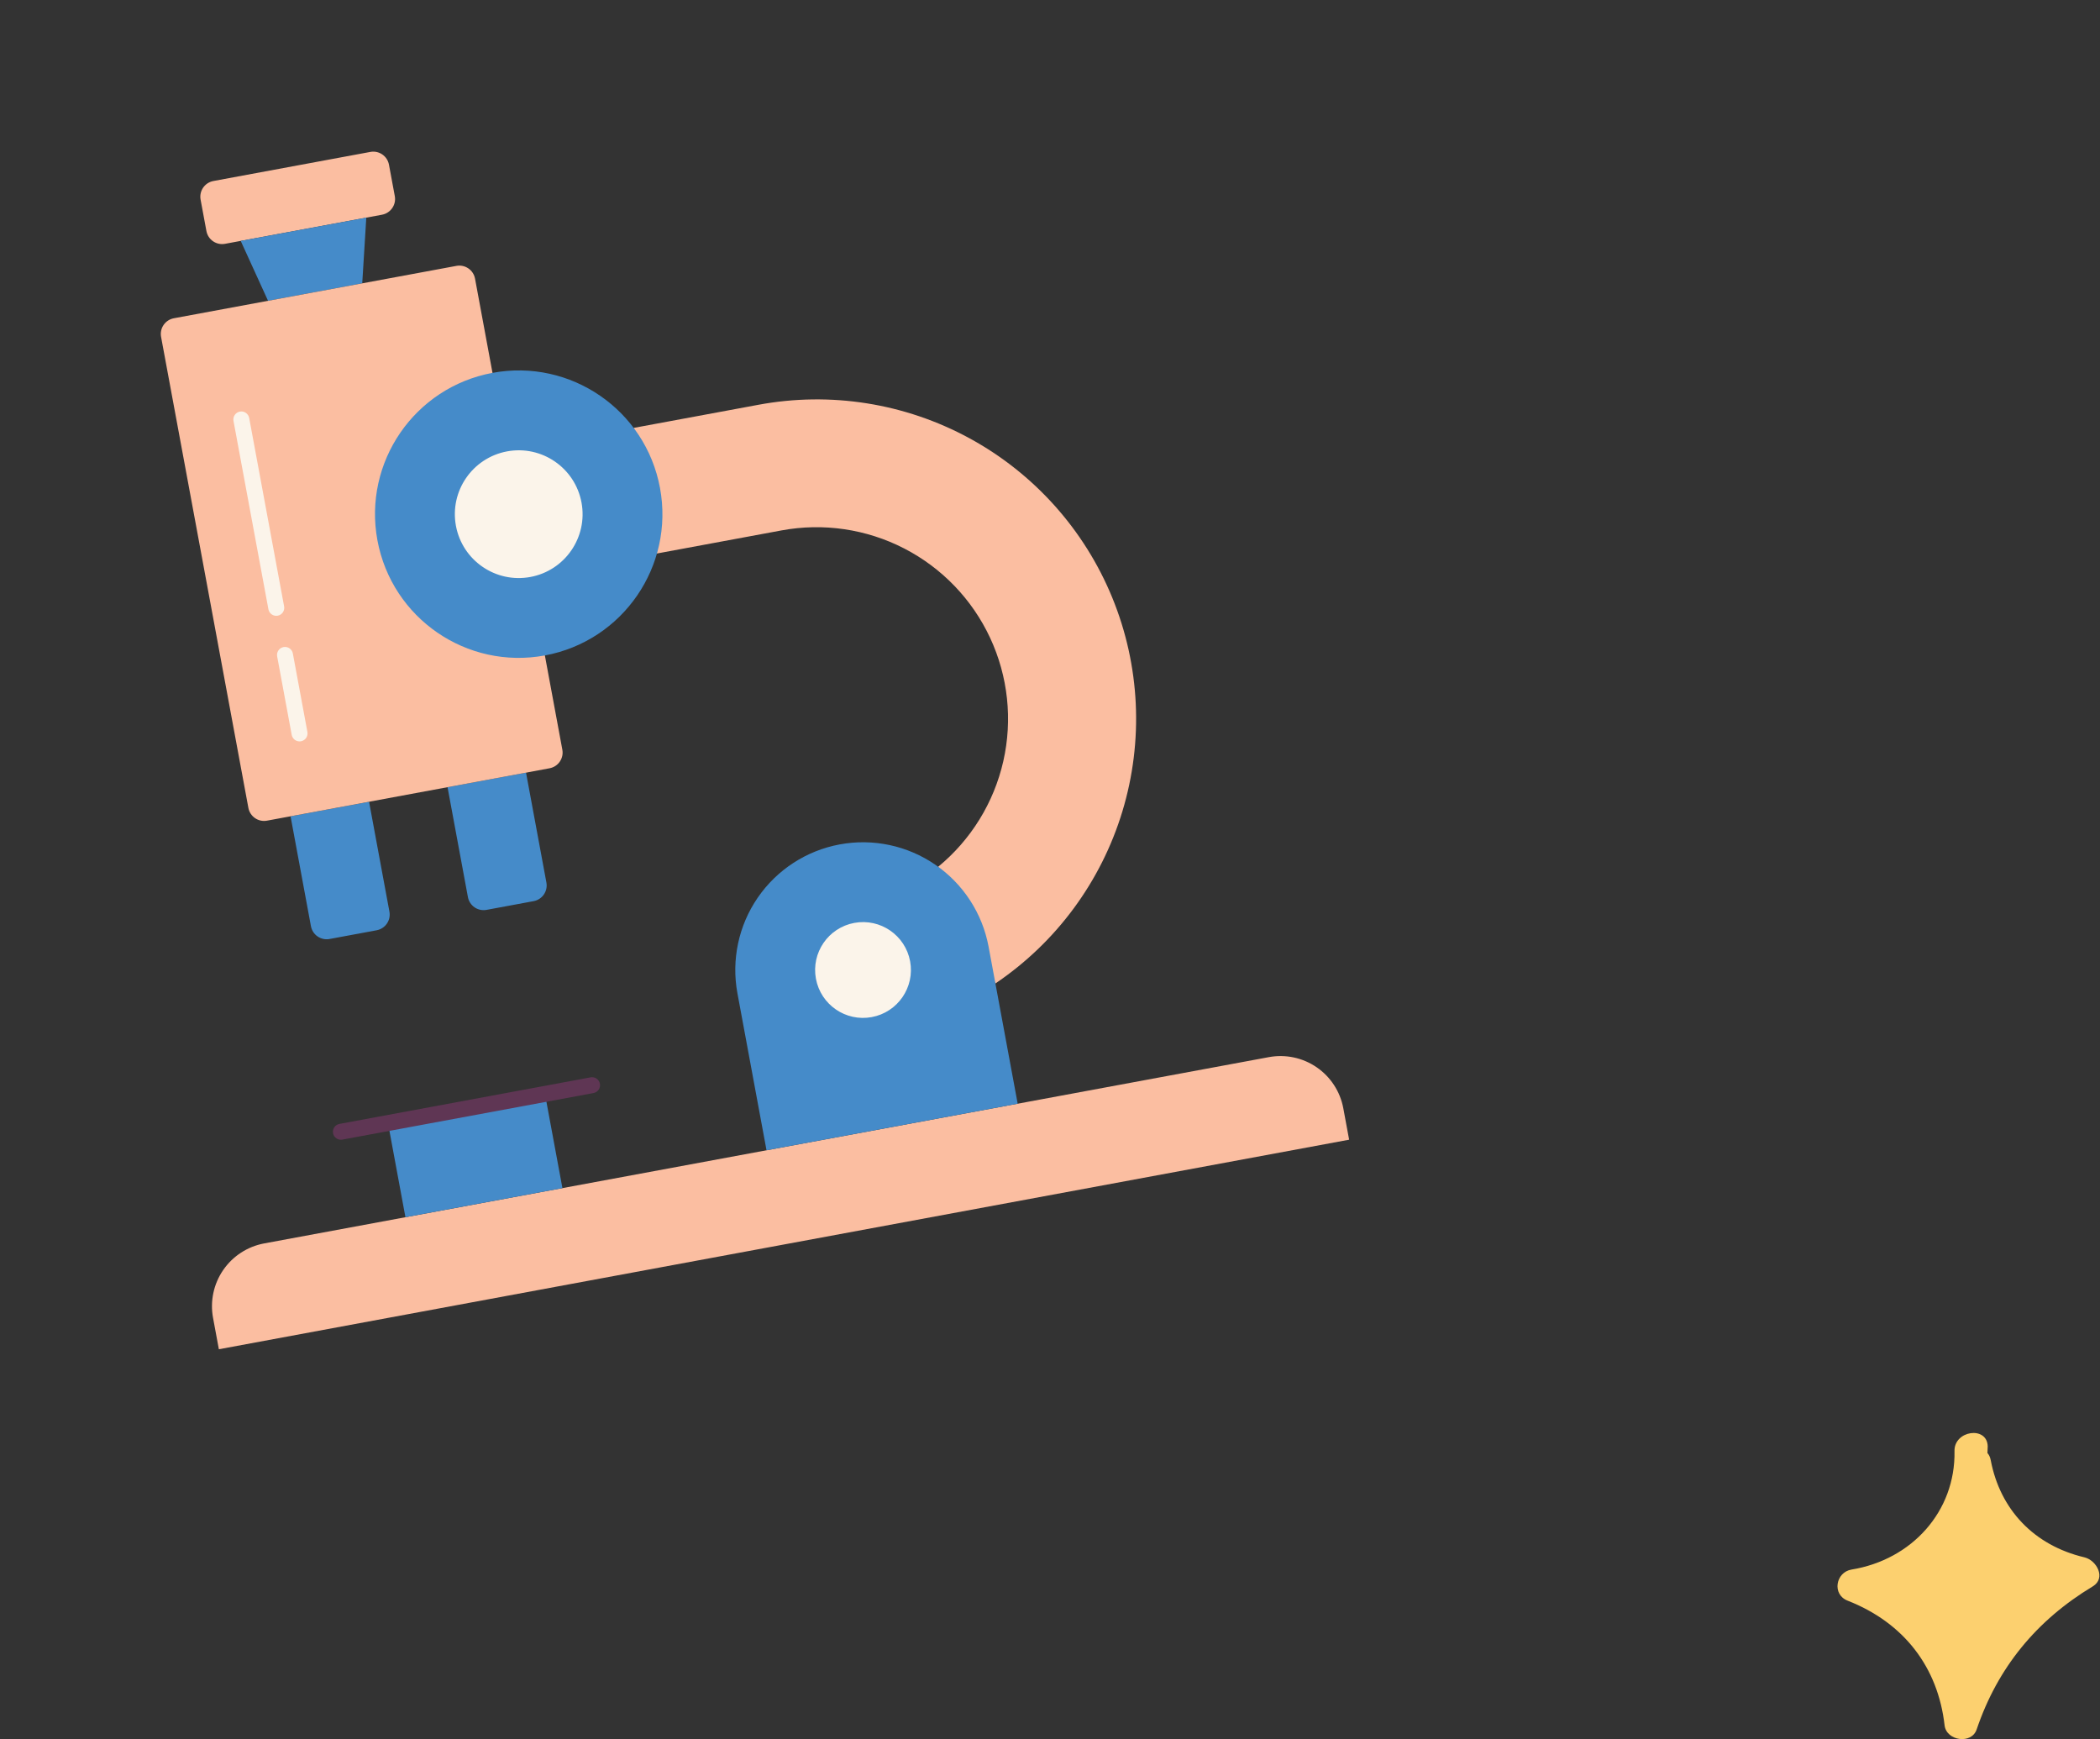
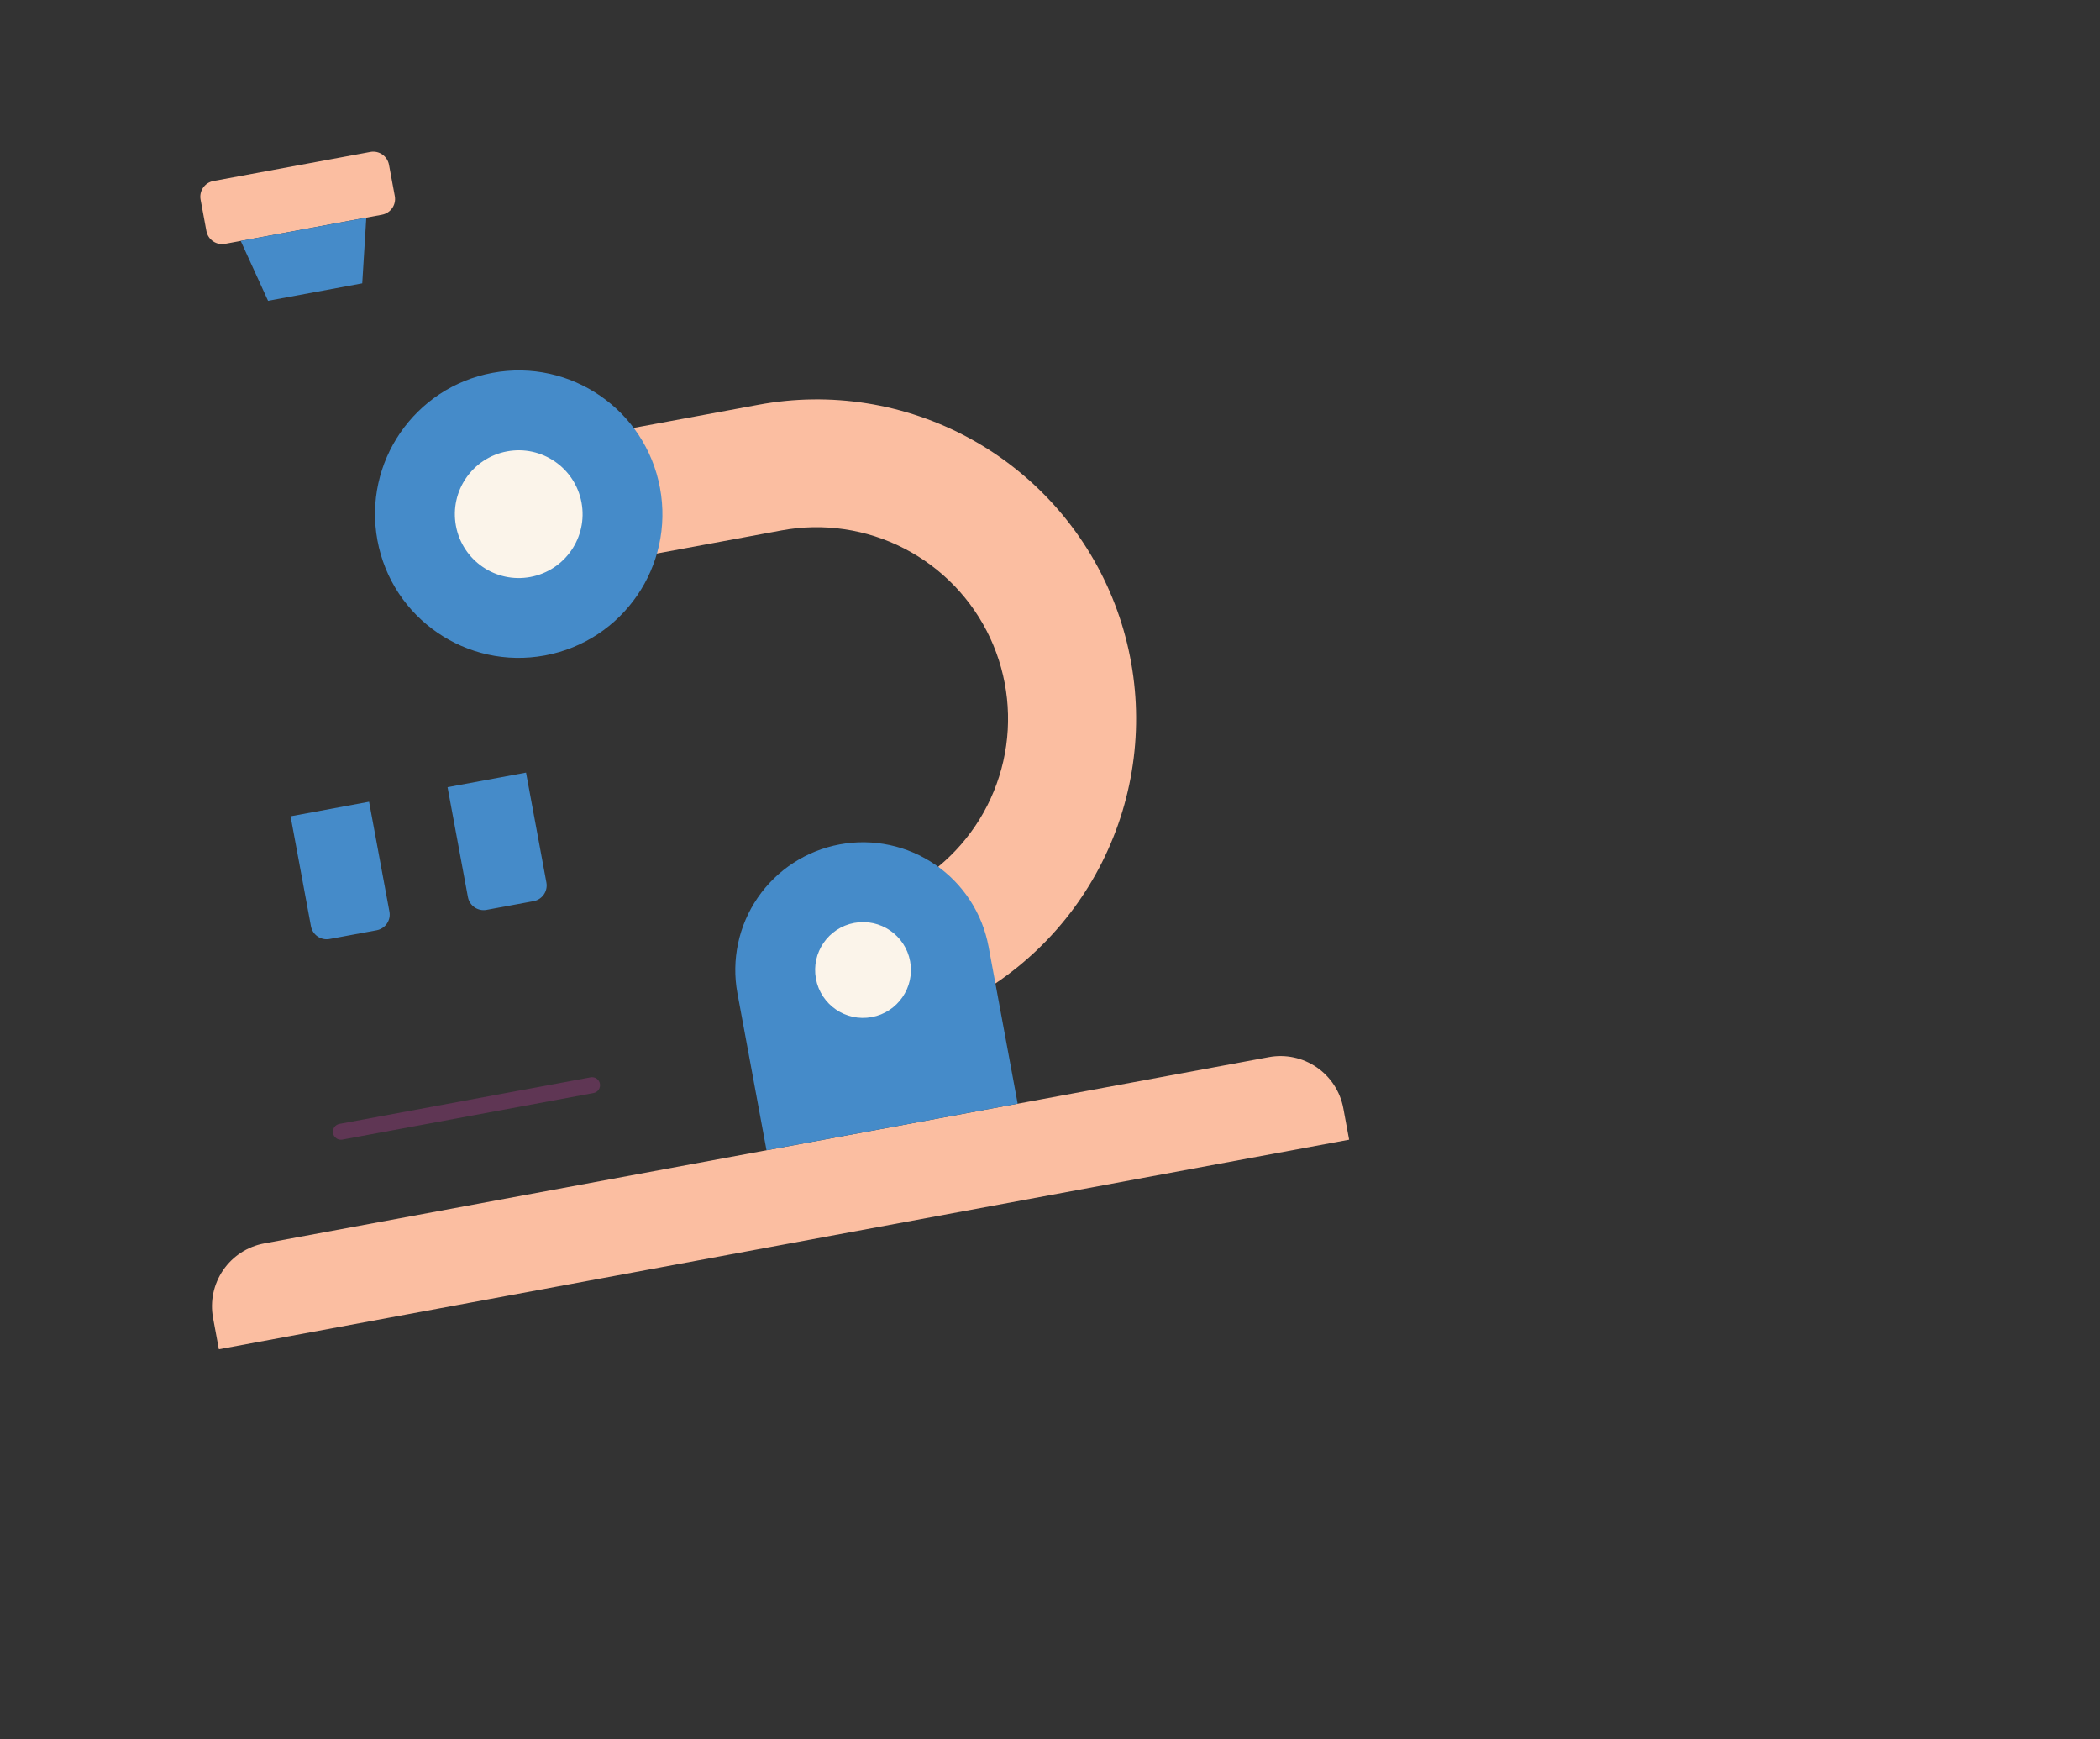
<svg xmlns="http://www.w3.org/2000/svg" width="192" height="159" viewBox="0 0 192 159" fill="none">
  <rect x="0" y="0" width="192" height="159" fill="#333333" stroke="none" />
  <g clip-path="url(#clip0_922_227097)">
    <path d="M85.78 79.236C88.778 76.768 90.871 73.374 91.731 69.587C92.59 65.799 92.166 61.834 90.526 58.314C88.886 54.794 86.122 51.919 82.67 50.14C79.218 48.361 75.273 47.781 71.454 48.489L60.058 50.601L57.93 39.119L69.326 37.007C75.925 35.776 82.746 36.856 88.642 40.067C94.537 43.278 99.146 48.422 101.692 54.633C104.238 60.844 104.566 67.743 102.62 74.168C100.674 80.593 96.574 86.151 91.009 89.906L85.78 79.236Z" fill="#FBBEA1" />
    <path d="M24.155 113.67L116.012 96.641C117.534 96.359 119.107 96.693 120.383 97.57C121.659 98.447 122.535 99.795 122.817 101.318L123.349 104.189L20.011 123.346L19.478 120.475C19.196 118.953 19.53 117.38 20.407 116.104C21.284 114.828 22.633 113.952 24.155 113.67Z" fill="#FBBEA1" />
-     <path d="M49.825 100.003L35.473 102.664L37.069 111.276L51.422 108.615L49.825 100.003Z" fill="#458BC9" />
    <path d="M26.566 74.625L33.743 73.295L35.605 83.341C35.676 83.722 35.592 84.115 35.373 84.434C35.154 84.753 34.817 84.972 34.436 85.043L30.13 85.841C29.75 85.912 29.357 85.828 29.038 85.609C28.718 85.389 28.5 85.052 28.429 84.672L26.566 74.625Z" fill="#458BC9" />
    <path d="M40.918 71.963L48.094 70.632L49.957 80.679C50.027 81.06 49.944 81.453 49.725 81.772C49.505 82.091 49.168 82.31 48.788 82.381L44.482 83.179C44.101 83.249 43.708 83.166 43.389 82.947C43.07 82.727 42.851 82.39 42.781 82.01L40.918 71.963Z" fill="#458BC9" />
    <path d="M33.862 13.888L19.509 16.548C18.717 16.695 18.193 17.457 18.34 18.25L18.872 21.12C19.019 21.913 19.781 22.436 20.574 22.289L34.926 19.629C35.719 19.482 36.242 18.72 36.096 17.927L35.563 15.057C35.416 14.264 34.655 13.741 33.862 13.888Z" fill="#FBBEA1" />
    <path d="M33.119 25.902L24.507 27.498L22.008 22.023L33.49 19.895L33.119 25.902Z" fill="#458BC9" />
    <path d="M76.775 77.194C73.73 77.758 71.034 79.509 69.279 82.062C67.525 84.614 66.857 87.759 67.422 90.804L70.082 105.157L93.046 100.9L90.386 86.547C89.821 83.502 88.07 80.806 85.517 79.052C82.965 77.297 79.82 76.629 76.775 77.194Z" fill="#458BC9" />
    <path d="M79.703 92.981C82.081 92.54 83.651 90.255 83.211 87.877C82.77 85.499 80.485 83.929 78.107 84.37C75.728 84.811 74.158 87.096 74.599 89.474C75.04 91.852 77.325 93.422 79.703 92.981Z" fill="#FBF4EA" />
    <path d="M54.264 99.924L31.3 104.181C31.11 104.216 30.913 104.175 30.754 104.065C30.594 103.955 30.485 103.787 30.449 103.597C30.414 103.406 30.456 103.21 30.566 103.05C30.675 102.891 30.844 102.781 31.034 102.746L53.998 98.489C54.188 98.453 54.385 98.495 54.545 98.605C54.704 98.714 54.813 98.883 54.849 99.073C54.884 99.264 54.842 99.46 54.733 99.62C54.623 99.779 54.455 99.889 54.264 99.924Z" fill="#5F3654" />
-     <path d="M41.731 24.306L15.896 29.095C15.104 29.242 14.58 30.004 14.727 30.797L22.709 73.854C22.856 74.647 23.618 75.171 24.411 75.023L50.245 70.234C51.038 70.087 51.561 69.326 51.414 68.533L43.432 25.475C43.285 24.682 42.523 24.159 41.731 24.306Z" fill="#FBBEA1" />
    <path d="M49.82 59.92C56.954 58.598 61.665 51.742 60.343 44.608C59.02 37.474 52.165 32.763 45.031 34.086C37.897 35.408 33.185 42.264 34.508 49.398C35.831 56.532 42.686 61.243 49.82 59.92Z" fill="#458BC9" />
    <path d="M48.491 52.746C51.661 52.158 53.755 49.111 53.167 45.941C52.58 42.77 49.533 40.676 46.362 41.264C43.191 41.852 41.098 44.898 41.685 48.069C42.273 51.24 45.32 53.334 48.491 52.746Z" fill="#FBF4EA" />
-     <path d="M27.521 67.766C27.331 67.801 27.134 67.759 26.975 67.65C26.815 67.54 26.706 67.371 26.67 67.181L25.34 60.005C25.305 59.814 25.347 59.618 25.456 59.458C25.566 59.299 25.734 59.189 25.925 59.154C26.115 59.119 26.311 59.161 26.471 59.27C26.631 59.38 26.74 59.548 26.775 59.739L28.106 66.915C28.141 67.105 28.099 67.302 27.99 67.461C27.88 67.621 27.711 67.73 27.521 67.766Z" fill="#FBF4EA" />
-     <path d="M25.391 56.285C25.201 56.32 25.005 56.279 24.845 56.169C24.686 56.059 24.576 55.891 24.541 55.7L21.348 38.477C21.313 38.287 21.354 38.09 21.464 37.931C21.574 37.772 21.742 37.662 21.933 37.627C22.123 37.591 22.319 37.633 22.479 37.743C22.638 37.852 22.748 38.021 22.783 38.211L25.976 55.434C26.011 55.625 25.97 55.821 25.86 55.981C25.75 56.14 25.582 56.25 25.391 56.285Z" fill="#FBF4EA" />
  </g>
-   <path d="M190.57 142.367C185.951 141.272 182.863 137.988 182.01 133.488C181.96 133.22 181.859 133.001 181.709 132.831C181.709 132.636 181.734 132.418 181.734 132.223C181.684 130.325 178.646 130.763 178.697 132.661C178.797 138.158 174.806 142.586 169.283 143.486C167.827 143.729 167.476 145.773 168.932 146.332C174.078 148.351 177.19 152.414 177.793 157.741C177.969 159.152 180.278 159.492 180.73 158.081C182.638 152.462 186.177 148.132 191.348 145.018C192.578 144.264 191.699 142.634 190.57 142.367Z" fill="#FCD06F" />
  <defs>
    <clipPath id="clip0_922_227097">
      <rect width="106.559" height="106.559" fill="white" transform="translate(0 19.424) rotate(-10.502)" />
    </clipPath>
  </defs>
</svg>